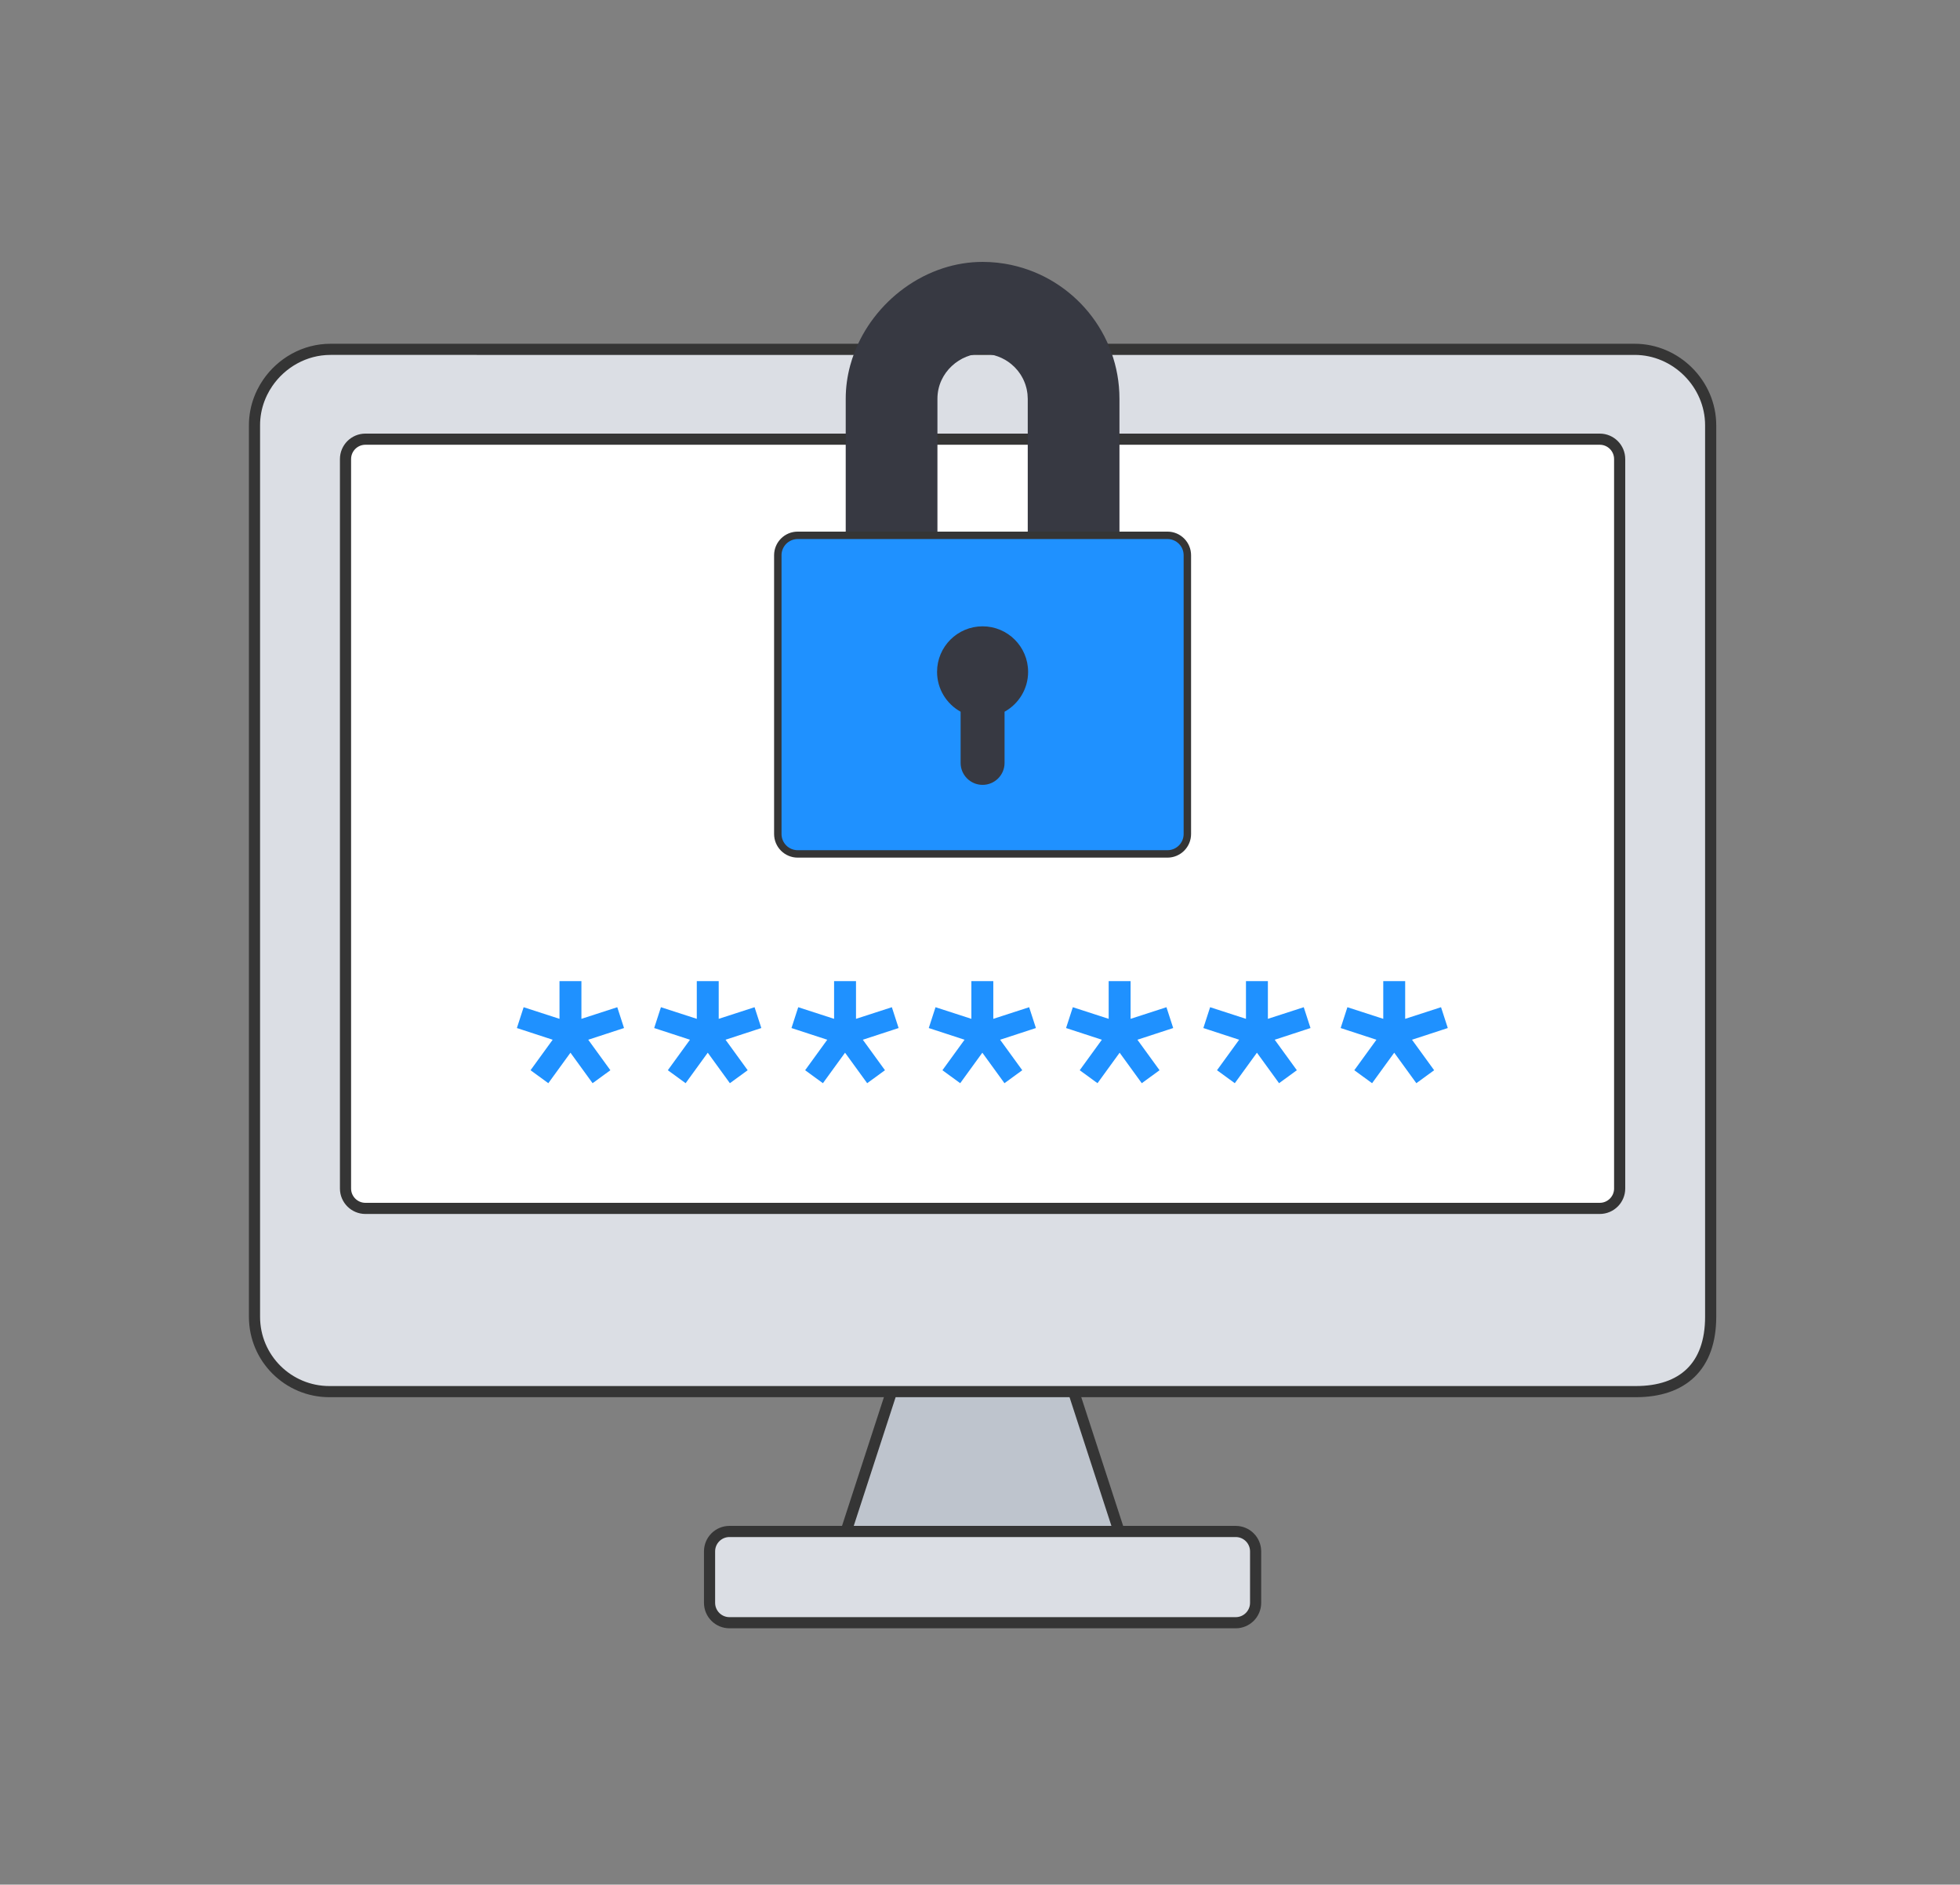
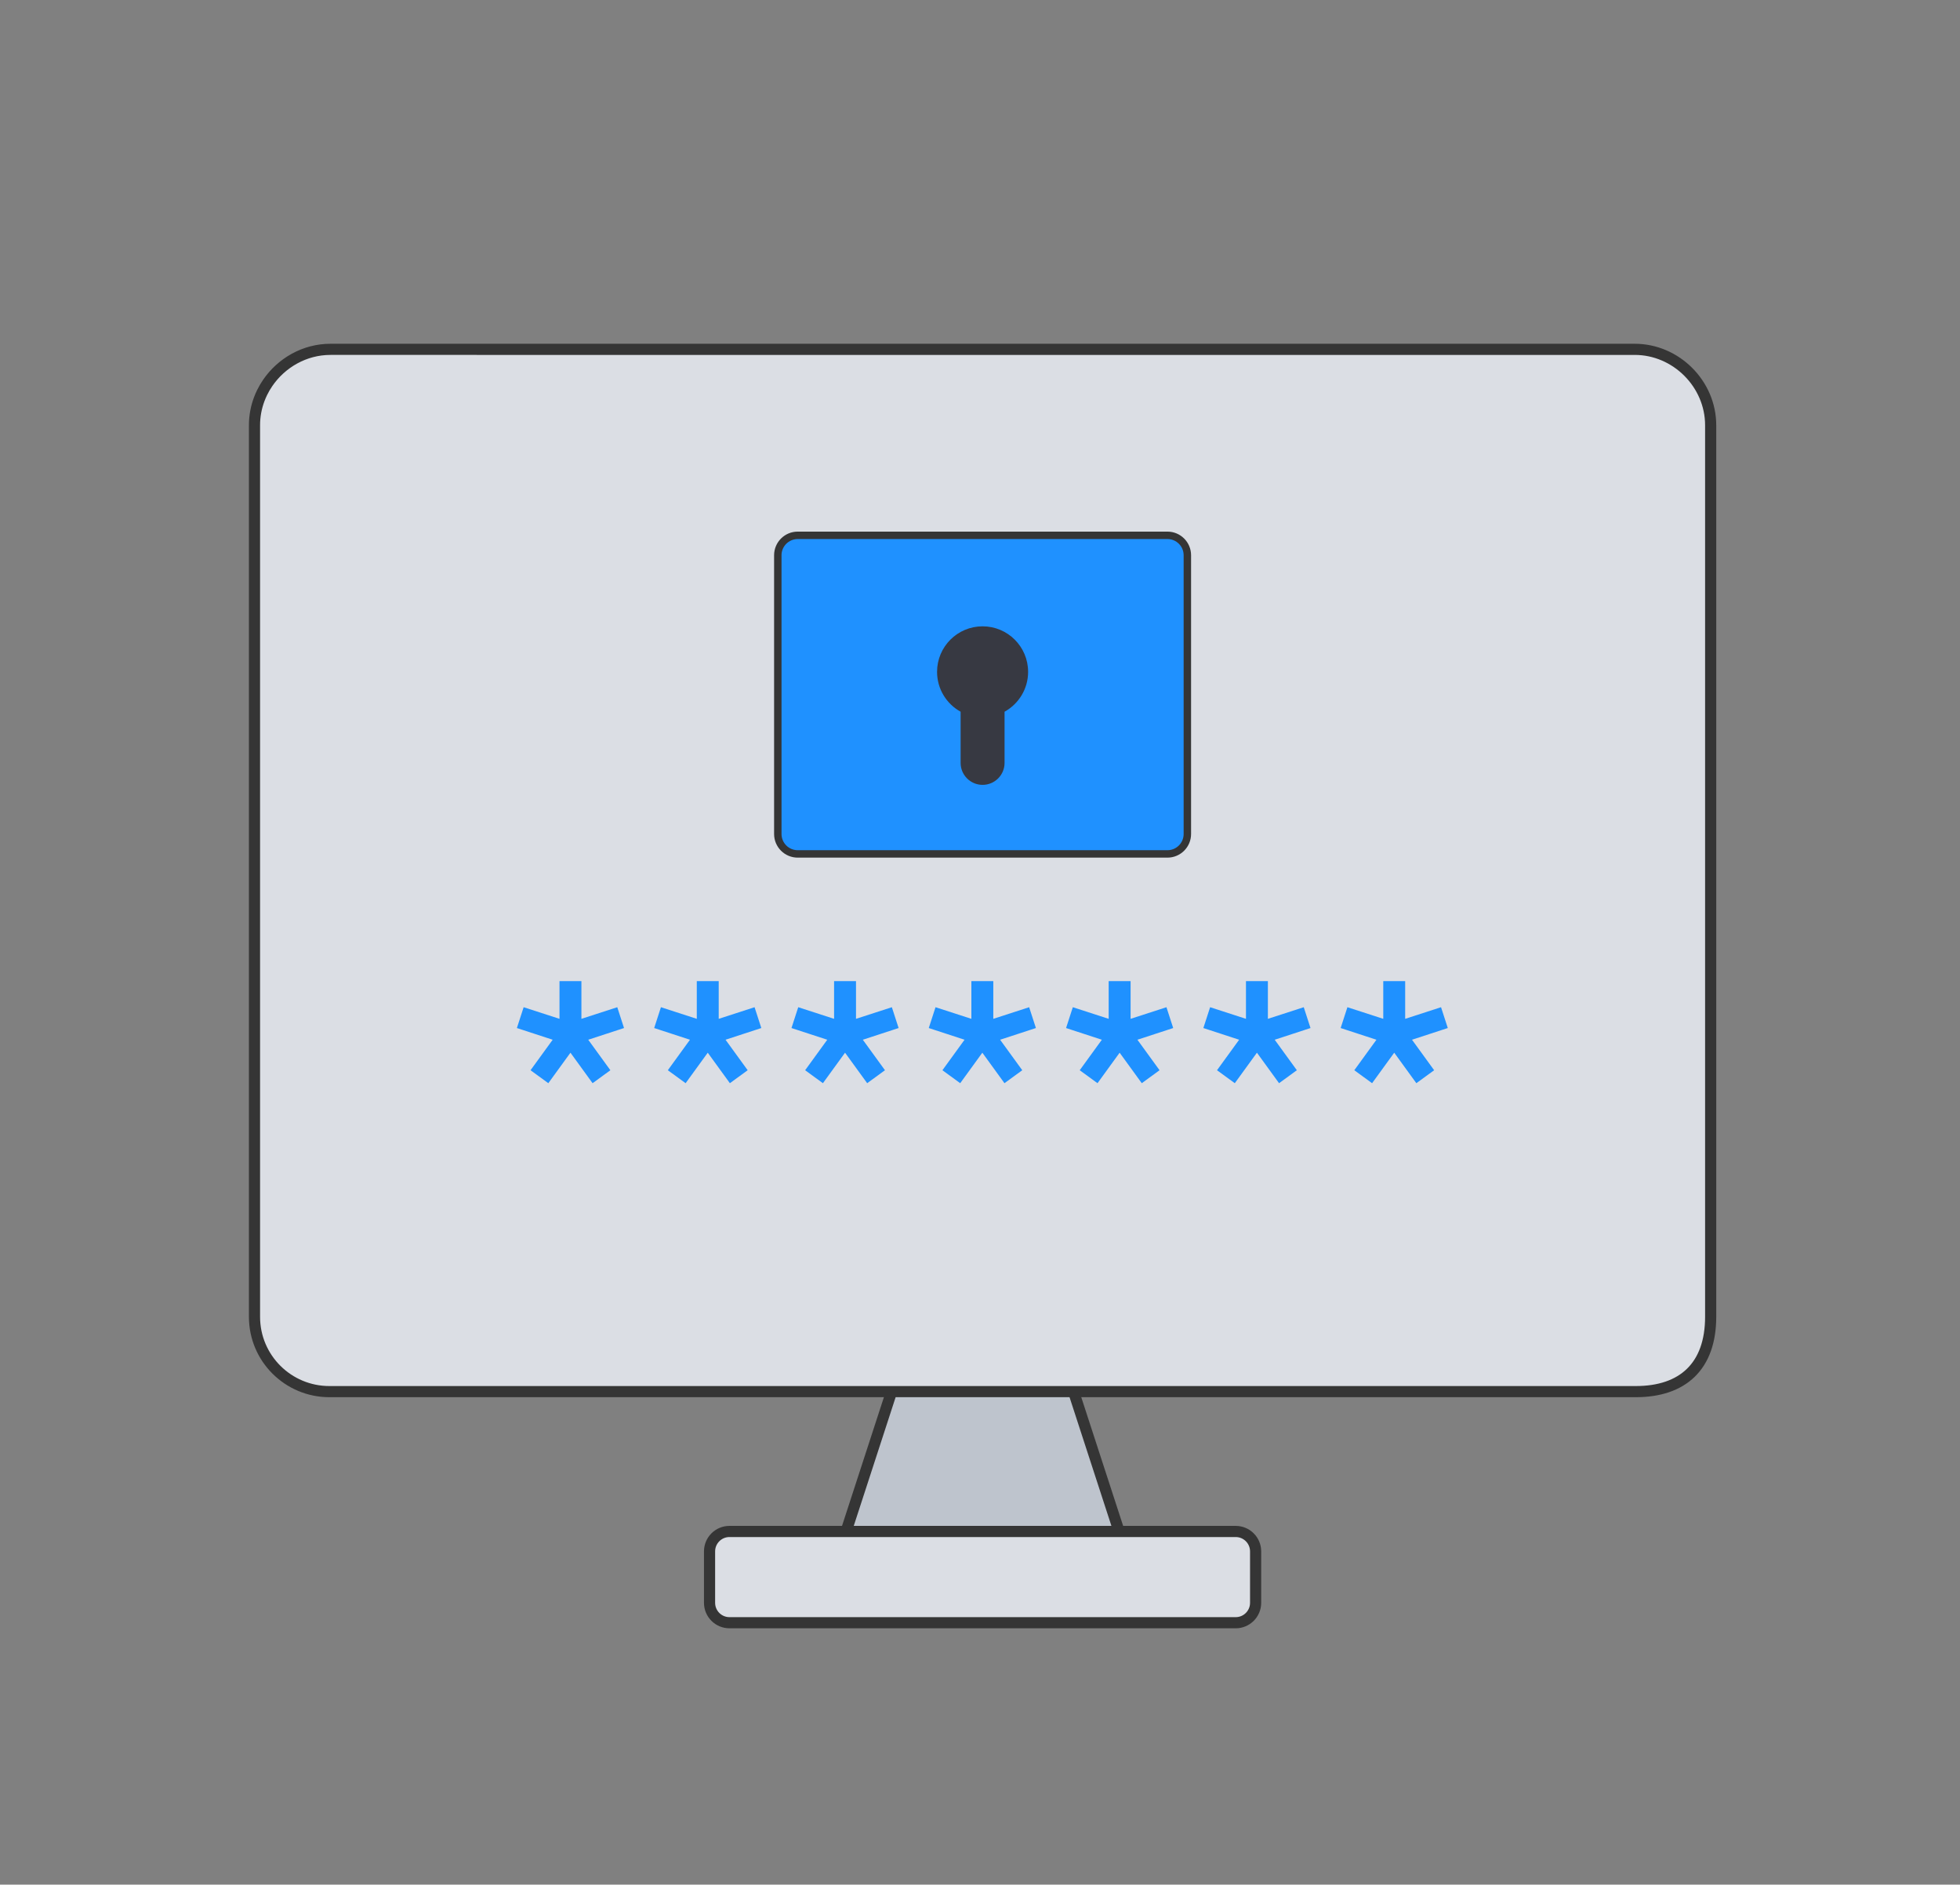
<svg xmlns="http://www.w3.org/2000/svg" id="Layer_1" viewBox="0 0 527.487 507.13">
  <rect x="0" y="0" width="527.487" height="507.13" fill="#808080" stroke="none" />
  <defs>
    <style>.cls-1{fill:#dbdee4;}.cls-1,.cls-2,.cls-3{stroke-linecap:round;stroke-linejoin:round;stroke-width:3px;}.cls-1,.cls-2,.cls-3,.cls-4{stroke:#353535;}.cls-2{fill:#fff;}.cls-3{fill:#bec4cd;}.cls-5{fill:#373942;}.cls-4{stroke-miterlimit:10;stroke-width:2px;}.cls-4,.cls-6{fill:#1f91ff;}</style>
  </defs>
  <polygon class="cls-3" points="288.933 374.471 280.002 366.817 252.192 366.817 239.946 374.471 227.699 412.098 227.699 412.098 227.699 412.099 239.946 419.753 288.933 419.753 301.179 412.099 288.933 374.471" />
  <path class="cls-1" d="M439.952,94.004H128.321c.01,0,.021-.001.031-.001h-39.427c-6.932.001-13.181,3.621-16.893,9.06-.557.816-1.057,1.673-1.493,2.564-.291.594-.553,1.204-.786,1.828-.815,2.183-1.262,4.533-1.262,6.974v239.899c0,11.231,9.123,20.141,20.141,20.141h351.604c12.66,0,20.15-6.824,20.149-20.149V114.43c0-11.159-9.342-20.426-20.434-20.426Z" />
-   <path class="cls-2" d="M430.535,118.178H98.343c-2.959,0-5.358,2.399-5.358,5.358v196.271c0,2.959,2.399,5.358,5.358,5.358h332.192c2.959,0,5.358-2.399,5.358-5.358V123.536c0-2.959-2.399-5.358-5.358-5.358Z" />
  <path class="cls-1" d="M332.561,412.099h-136.244c-2.959,0-5.358,2.399-5.358,5.358v13.841c0,2.959,2.399,5.358,5.358,5.358h136.244c2.959,0,5.358-2.399,5.358-5.357v-13.842c0-2.959-2.399-5.358-5.358-5.358Z" />
-   <path class="cls-5" d="M272.264,71.319c.006-.001.012-.003.018-.005-.068-.015-.138-.025-.206-.039-.369-.078-.743-.144-1.116-.211-.242-.044-.482-.092-.726-.13-.425-.067-.855-.121-1.285-.174-.204-.025-.406-.056-.611-.078-.472-.05-.948-.084-1.425-.116-.172-.012-.341-.03-.513-.039-.648-.034-1.3-.053-1.957-.053-3.679,0-7.274.604-10.686,1.716-7.393,2.409-13.931,7.199-18.621,13.382-2.164,2.853-3.935,6.004-5.215,9.353-.426,1.117-.798,2.255-1.112,3.412-.784,2.893-1.205,5.902-1.205,8.971v44.397h24.682v-44.397c0-7.201,6.239-12.244,12.153-12.153,2.922.045,5.606,1.089,7.705,2.807.316.259.619.534.907.822.106.106.201.222.303.331.179.193.358.385.525.59.116.142.221.292.331.439.138.185.275.371.402.563.106.161.204.328.302.494.114.192.224.386.327.585.09.174.175.35.257.529.094.205.181.414.264.626.07.18.139.361.201.546.075.225.139.455.202.685.049.18.1.359.14.542.057.259.097.524.137.79.025.163.057.323.075.488.043.393.065.792.069,1.196 0.0.041.006.08.006.12v44.397h24.682v-44.397c0-17.624-12.447-32.39-29.009-35.989Z" />
  <path class="cls-4" d="M314.191,144.051h-99.505c-2.959,0-5.358,2.399-5.358,5.358v75.011c0,2.959,2.399,5.358,5.358,5.358h99.505c2.959,0,5.358-2.399,5.358-5.358v-75.011c0-2.959-2.399-5.358-5.358-5.358Z" />
  <path class="cls-5" d="M276.69,180.787c0-6.766-5.485-12.251-12.251-12.251s-12.251,5.485-12.251,12.251c0,4.621,2.56,8.641,6.338,10.727v13.771c0,3.267,2.648,5.914,5.914,5.914s5.914-2.648,5.914-5.914v-13.771c3.777-2.087,6.338-6.107,6.338-10.727Z" />
  <path class="cls-6" d="M152.616,281.048l-13.508-4.416,1.818-5.604,13.508,4.379-1.818,5.641ZM147.569,291.475l-4.787-3.488,8.35-11.504,4.787,3.488-8.35,11.504ZM150.575,278.227v-14.213h5.9v14.213h-5.9ZM159.481,291.475l-8.35-11.504,4.787-3.488,8.35,11.504-4.787,3.488ZM154.434,281.048l-1.818-5.641,13.508-4.379,1.818,5.604-13.508,4.416Z" />
  <path class="cls-6" d="M189.565,281.048l-13.508-4.416,1.818-5.604,13.508,4.379-1.818,5.641ZM184.518,291.475l-4.787-3.488,8.35-11.504,4.787,3.488-8.35,11.504ZM187.524,278.227v-14.213h5.9v14.213h-5.9ZM196.431,291.475l-8.35-11.504,4.787-3.488,8.35,11.504-4.787,3.488ZM191.384,281.048l-1.818-5.641,13.508-4.379,1.818,5.604-13.508,4.416Z" />
  <path class="cls-6" d="M226.515,281.048l-13.508-4.416,1.818-5.604,13.508,4.379-1.818,5.641ZM221.468,291.475l-4.787-3.488,8.35-11.504,4.787,3.488-8.35,11.504ZM224.474,278.227v-14.213h5.9v14.213h-5.9ZM233.38,291.475l-8.35-11.504,4.787-3.488,8.35,11.504-4.787,3.488ZM228.333,281.048l-1.818-5.641,13.508-4.379,1.818,5.604-13.508,4.416Z" />
  <path class="cls-6" d="M263.464,281.048l-13.508-4.416,1.818-5.604,13.508,4.379-1.818,5.641ZM258.417,291.475l-4.787-3.488,8.35-11.504,4.787,3.488-8.35,11.504ZM261.423,278.227v-14.213h5.9v14.213h-5.9ZM270.329,291.475l-8.35-11.504,4.787-3.488,8.35,11.504-4.787,3.488ZM265.282,281.048l-1.818-5.641,13.508-4.379,1.818,5.604-13.508,4.416Z" />
  <path class="cls-6" d="M300.414,281.048l-13.508-4.416,1.818-5.604,13.508,4.379-1.818,5.641ZM295.367,291.475l-4.787-3.488,8.35-11.504,4.787,3.488-8.35,11.504ZM298.373,278.227v-14.213h5.9v14.213h-5.9ZM307.279,291.475l-8.35-11.504,4.787-3.488,8.35,11.504-4.787,3.488ZM302.232,281.048l-1.818-5.641,13.508-4.379,1.818,5.604-13.508,4.416Z" />
  <path class="cls-6" d="M337.363,281.048l-13.508-4.416,1.818-5.604,13.508,4.379-1.818,5.641ZM332.316,291.475l-4.787-3.488,8.35-11.504,4.787,3.488-8.35,11.504ZM335.322,278.227v-14.213h5.9v14.213h-5.9ZM344.228,291.475l-8.35-11.504,4.787-3.488,8.35,11.504-4.787,3.488ZM339.182,281.048l-1.818-5.641,13.508-4.379,1.818,5.604-13.508,4.416Z" />
  <path class="cls-6" d="M374.312,281.048l-13.508-4.416,1.818-5.604,13.508,4.379-1.818,5.641ZM369.265,291.475l-4.787-3.488,8.35-11.504,4.787,3.488-8.35,11.504ZM372.271,278.227v-14.213h5.9v14.213h-5.9ZM381.178,291.475l-8.35-11.504,4.787-3.488,8.35,11.504-4.787,3.488ZM376.131,281.048l-1.818-5.641,13.508-4.379,1.818,5.604-13.508,4.416Z" />
</svg>